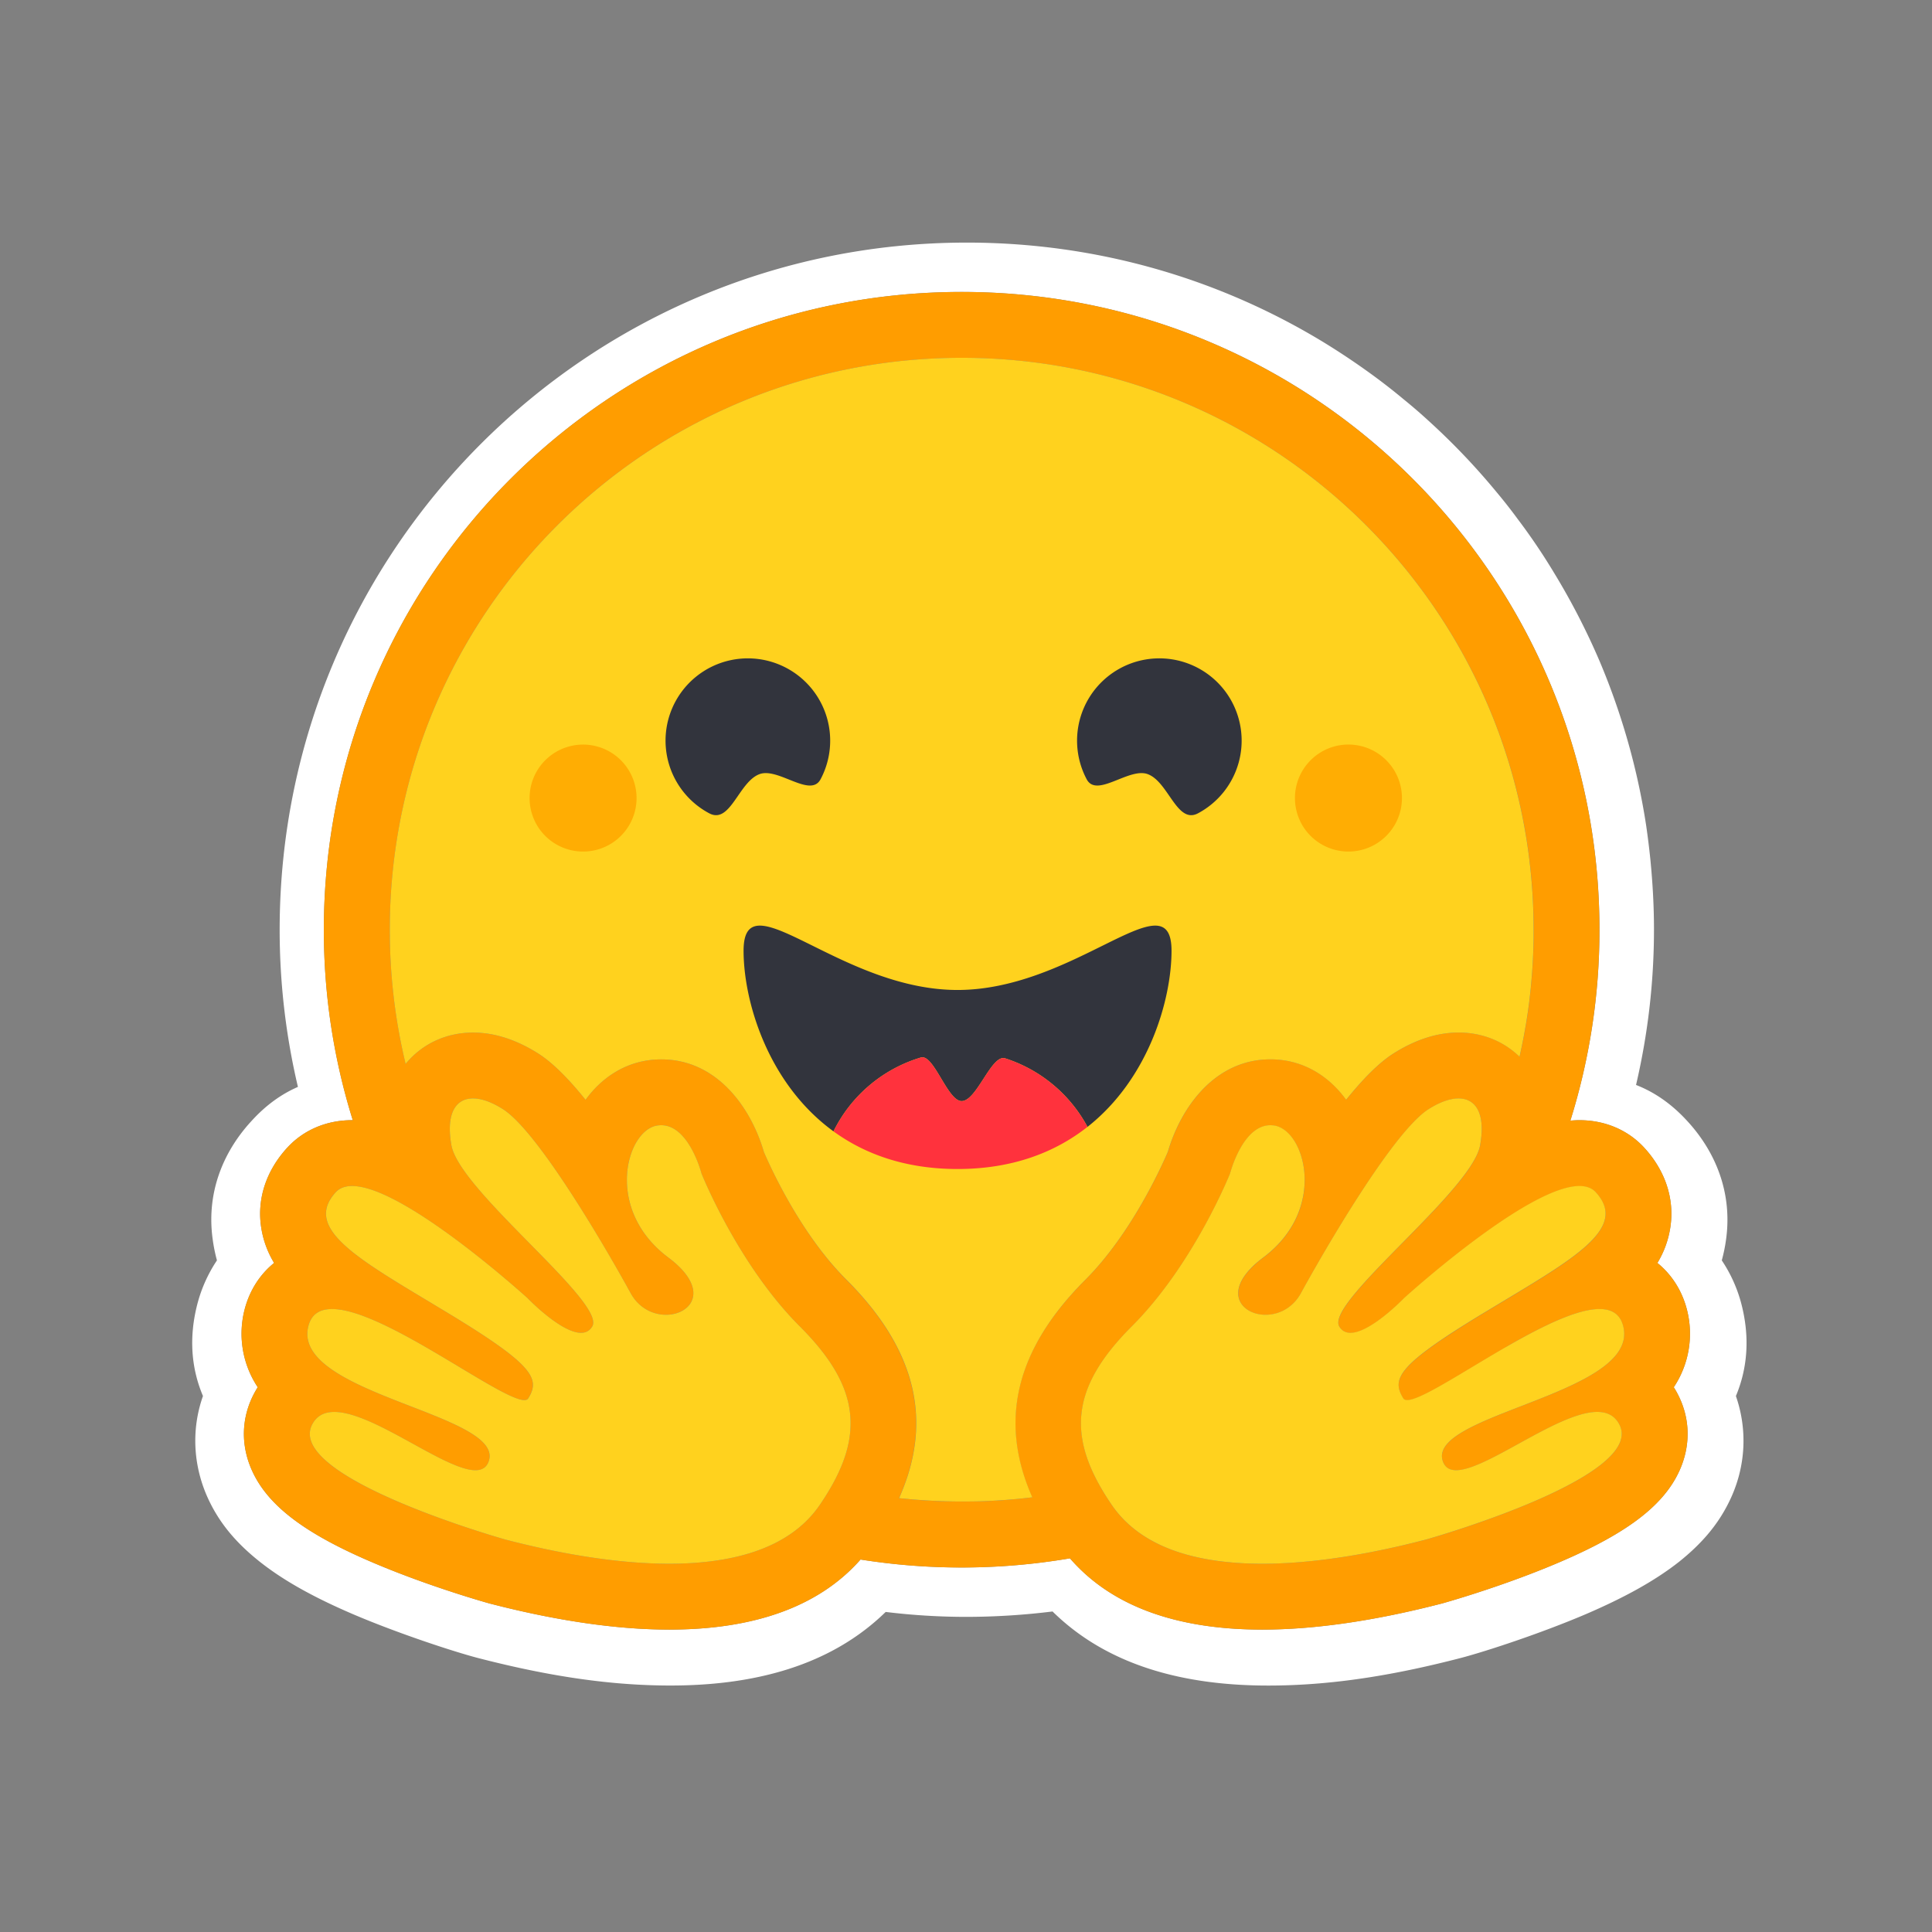
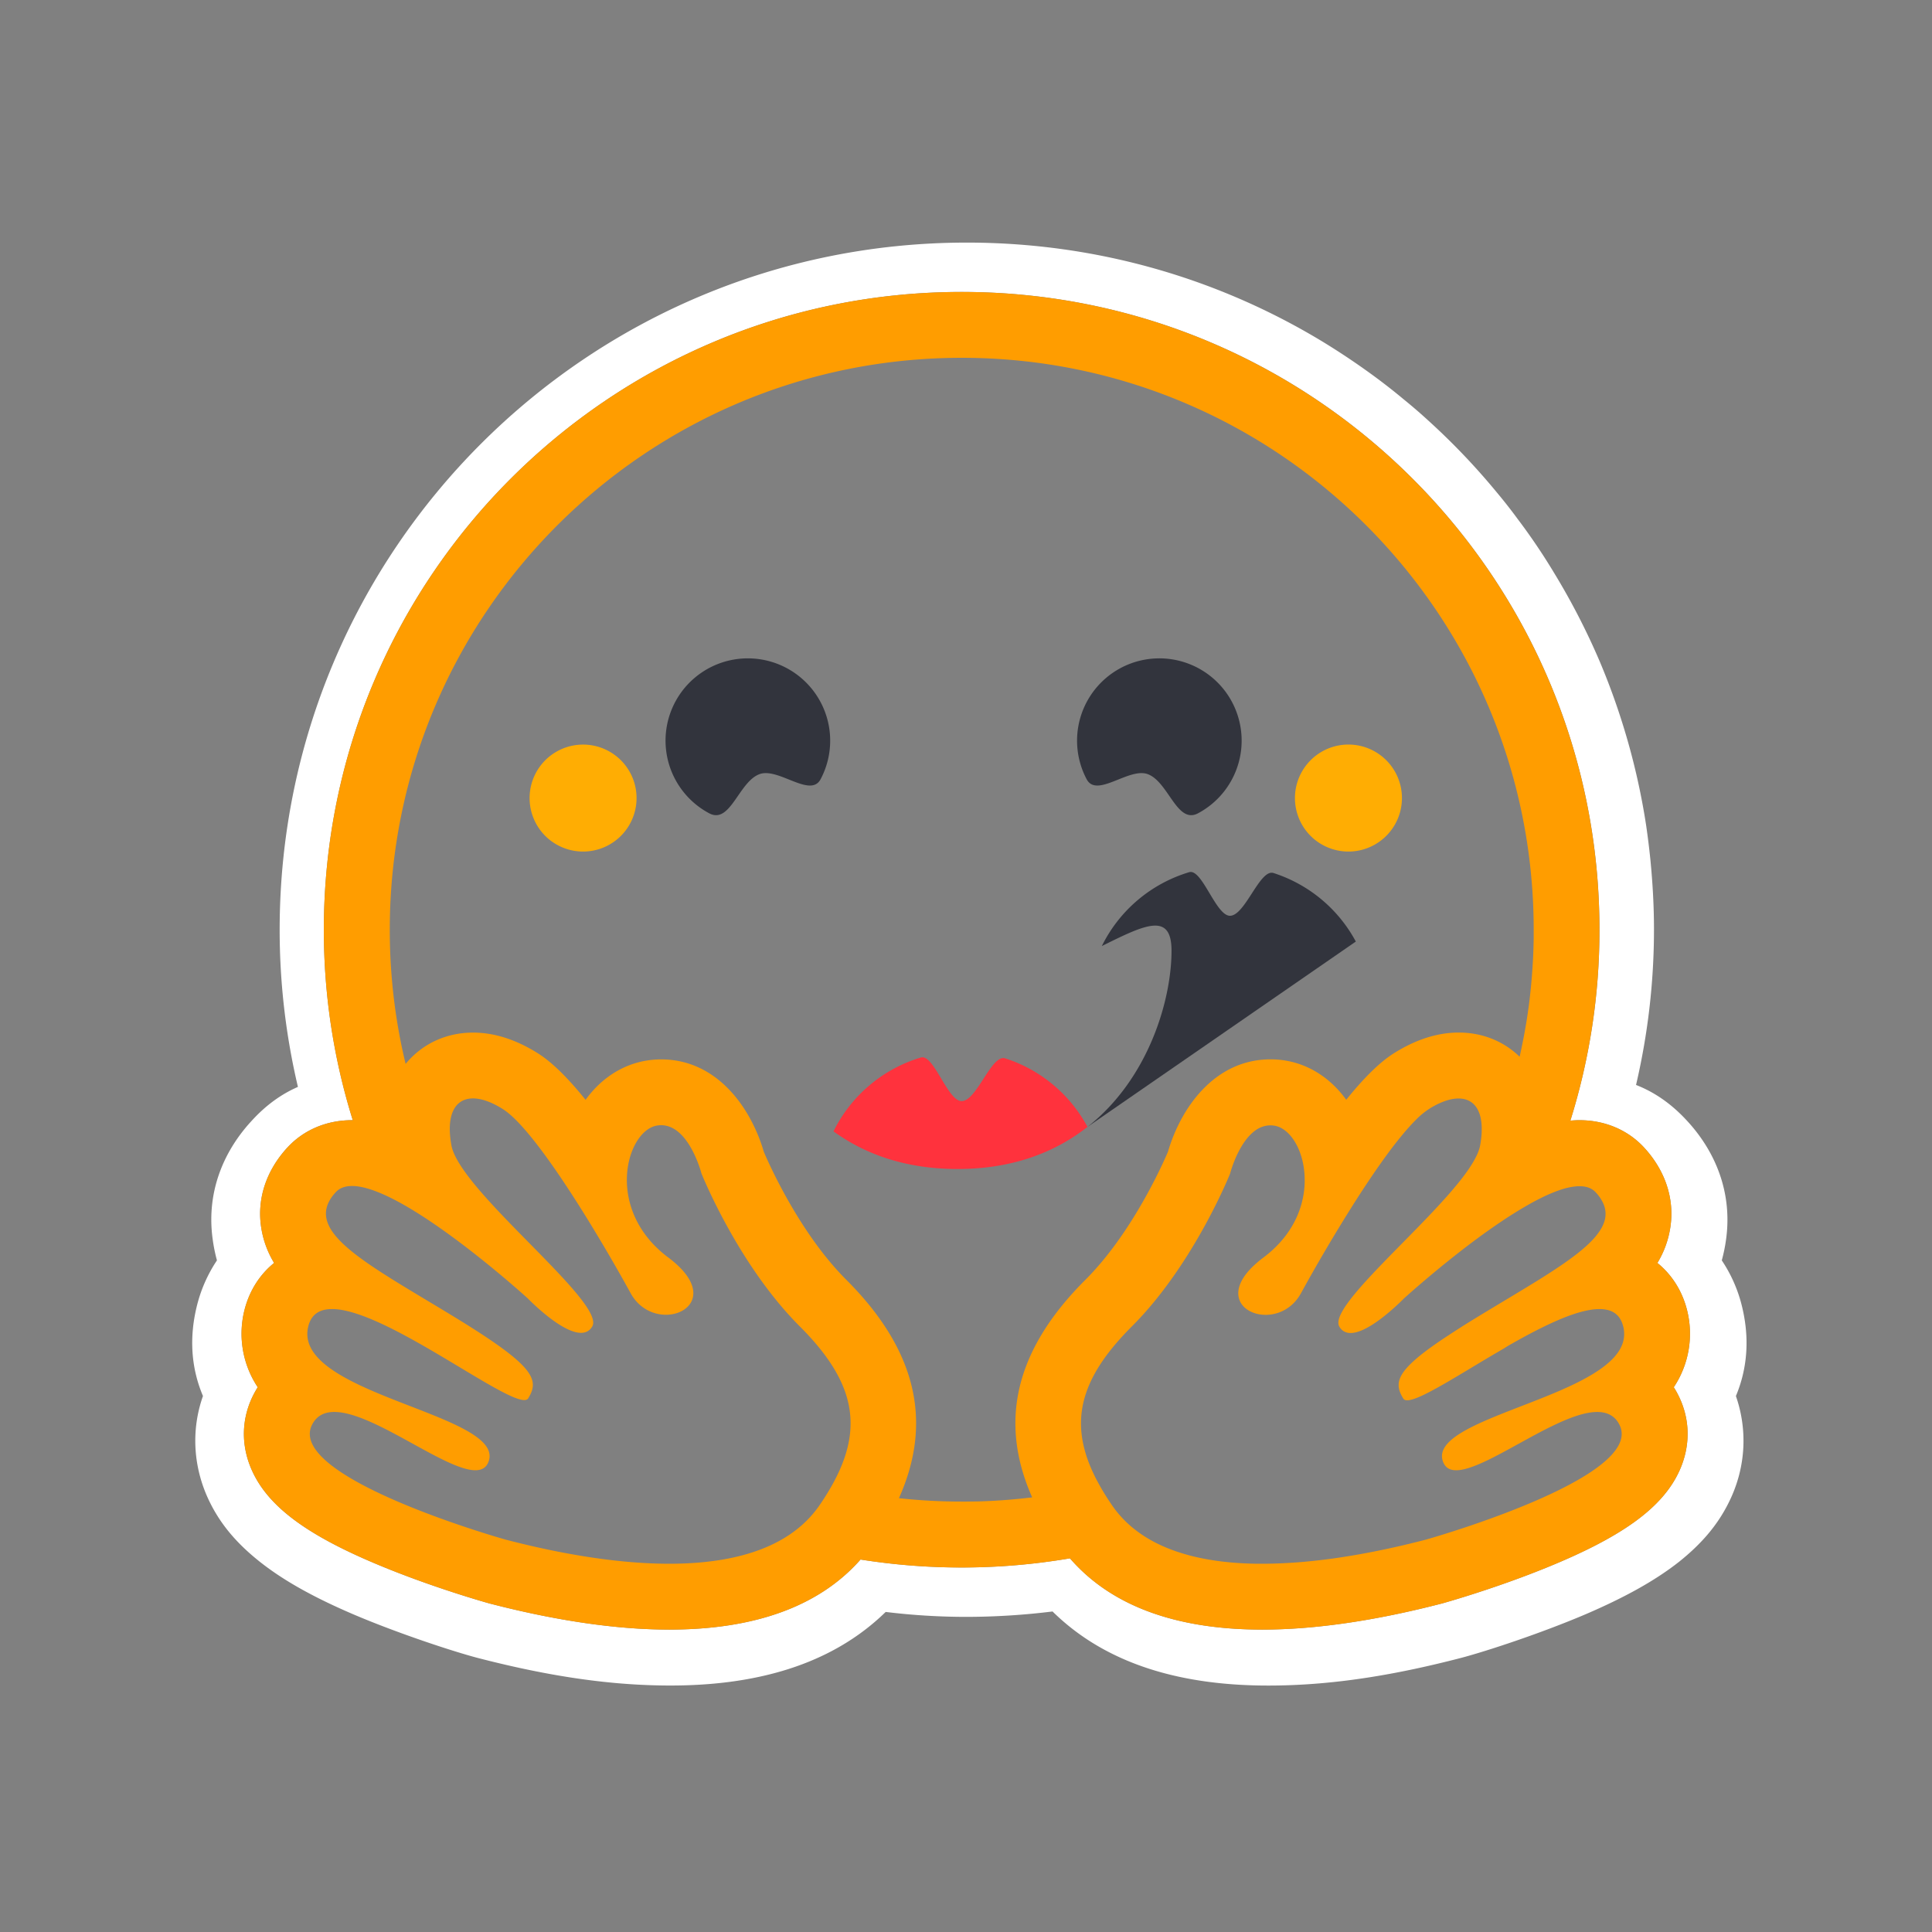
<svg xmlns="http://www.w3.org/2000/svg" width="256" height="256" fill="none" viewBox="0 0 256 256">
  <rect x="0" y="0" width="256" height="256" fill="#808080" stroke="none" />
  <path fill="#fff" d="M230.721 172.7a18.97 18.97 0 0 0-2.575-5.692c.25-.917.441-1.849.568-2.791.829-5.976-1.243-11.447-5.147-15.68-2.115-2.312-4.382-3.839-6.783-4.776a90.602 90.602 0 0 0 2.377-20.568c0-3.163-.179-6.261-.479-9.313a105.88 105.88 0 0 0-.567-4.56 90.985 90.985 0 0 0-3.051-13.21 91.22 91.22 0 0 0-3.054-8.374 91.93 91.93 0 0 0-6.041-11.754 81.369 81.369 0 0 0-4.907-7.262 68.979 68.979 0 0 0-2.704-3.446 90.535 90.535 0 0 0-9.033-9.486 69.938 69.938 0 0 0-3.315-2.862 81.76 81.76 0 0 0-3.424-2.704 96.056 96.056 0 0 0-7.262-4.907c-13.781-8.37-29.942-13.17-47.215-13.17-50.292 0-91.052 40.762-91.052 91.051-.002 7.012.81 14 2.42 20.824-2.16.938-4.23 2.4-6.15 4.515-3.903 4.231-5.976 9.682-5.147 15.658.126.949.315 1.889.567 2.813a19.006 19.006 0 0 0-2.573 5.694c-1.2 4.561-.805 8.674.72 12.278-1.658 4.71-1.244 9.726.915 14.087 1.57 3.185 3.817 5.649 6.587 7.851 3.293 2.618 7.415 4.842 12.387 6.976 5.932 2.53 13.173 4.907 16.466 5.779 8.506 2.202 16.662 3.598 24.928 3.666 11.777.109 21.919-2.66 29.18-9.747a88.02 88.02 0 0 0 10.752.654 93.752 93.752 0 0 0 11.358-.715c7.244 7.132 17.425 9.926 29.245 9.814 8.265-.066 16.421-1.462 24.905-3.667 3.315-.872 10.553-3.249 16.488-5.779 4.972-2.137 9.094-4.361 12.409-6.975 2.749-2.203 4.994-4.666 6.565-7.851 2.181-4.362 2.573-9.378.938-14.088 1.51-3.604 1.903-7.726.704-12.283Zm-8.44 11.973c1.671 3.171 1.778 6.754.304 10.091-2.236 5.057-7.79 9.041-18.577 13.318-6.708 2.66-12.85 4.361-12.904 4.376-8.872 2.301-16.896 3.47-23.842 3.47-11.502 0-20.061-3.174-25.489-9.442a85.461 85.461 0 0 1-27.747.158c-5.435 6.164-13.945 9.284-25.35 9.284-6.947 0-14.97-1.169-23.843-3.47-.054-.015-6.194-1.716-12.904-4.376-10.786-4.277-16.342-8.258-18.577-13.318-1.474-3.337-1.367-6.92.304-10.091.154-.295.32-.582.497-.86a12.803 12.803 0 0 1-1.728-10.341c.664-2.523 2.035-4.621 3.897-6.128a12.75 12.75 0 0 1-1.73-4.822c-.536-3.714.697-7.422 3.47-10.446 2.16-2.353 5.213-3.648 8.593-3.648h.09a84.45 84.45 0 0 1-3.832-25.235c0-46.671 37.836-84.51 84.514-84.51 46.677 0 84.513 37.835 84.513 84.51a84.398 84.398 0 0 1-3.859 25.299c.408-.04.808-.06 1.201-.061 3.38 0 6.434 1.295 8.592 3.648 2.773 3.021 4.007 6.732 3.47 10.446a12.757 12.757 0 0 1-1.729 4.822c1.862 1.507 3.234 3.605 3.897 6.128a12.803 12.803 0 0 1-1.728 10.341c.177.275.345.562.497.857Z" />
  <path fill="#FF9D00" d="M221.784 183.816a12.798 12.798 0 0 0 1.728-10.341c-.664-2.523-2.036-4.621-3.897-6.128a12.74 12.74 0 0 0 1.729-4.822c.537-3.714-.696-7.422-3.47-10.446-2.158-2.353-5.212-3.648-8.592-3.648-.393 0-.793.021-1.201.061a84.415 84.415 0 0 0 3.852-25.297c0-46.672-37.836-84.51-84.509-84.51-46.674 0-84.514 37.834-84.514 84.51a84.46 84.46 0 0 0 3.832 25.235h-.09c-3.38 0-6.433 1.294-8.592 3.647-2.773 3.021-4.007 6.733-3.47 10.446a12.762 12.762 0 0 0 1.73 4.823c-1.862 1.506-3.234 3.604-3.898 6.127a12.808 12.808 0 0 0 1.73 10.343c-.178.278-.342.565-.497.86-1.67 3.171-1.778 6.754-.303 10.091 2.236 5.057 7.79 9.041 18.577 13.318 6.707 2.66 12.85 4.361 12.904 4.376 8.872 2.301 16.896 3.47 23.842 3.47 11.406 0 19.916-3.12 25.351-9.284a85.49 85.49 0 0 0 27.747-.158c5.428 6.268 13.987 9.442 25.489 9.442 6.946 0 14.97-1.169 23.841-3.47.055-.015 6.195-1.716 12.905-4.376 10.787-4.277 16.342-8.261 18.577-13.318 1.474-3.337 1.367-6.92-.304-10.091-.152-.297-.32-.585-.497-.86Zm-111.647 13.181a34.659 34.659 0 0 1-1.502 2.394c-1.405 2.057-3.253 3.629-5.398 4.797-4.1 2.236-9.29 3.017-14.562 3.017-8.329 0-16.867-1.949-21.652-3.19-.236-.061-29.334-8.28-25.65-15.276.62-1.177 1.64-1.647 2.925-1.647 5.187 0 14.632 7.724 18.69 7.724.908 0 1.548-.386 1.809-1.328 1.73-6.204-26.293-8.812-23.933-17.796.416-1.59 1.546-2.236 3.134-2.236 6.858-.001 22.25 12.06 25.469 12.06.247 0 .424-.073.52-.225.014-.023.028-.045.041-.069 1.511-2.495.644-4.309-9.707-10.649l-.994-.605c-11.391-6.894-19.386-11.043-14.84-15.993.524-.571 1.266-.824 2.167-.824 1.068 0 2.36.357 3.785.957 6.016 2.537 14.354 9.456 17.837 12.473a146 146 0 0 1 1.633 1.441s4.41 4.586 7.076 4.586c.614 0 1.135-.242 1.488-.84 1.891-3.188-17.563-17.93-18.66-24.013-.744-4.121.522-6.209 2.862-6.209 1.113 0 2.47.474 3.97 1.425 4.65 2.951 13.628 18.379 16.915 24.381 1.102 2.011 2.983 2.861 4.678 2.861 3.363 0 5.992-3.343.308-7.591-8.543-6.392-5.545-16.84-1.468-17.483.174-.028.35-.042.525-.042 3.708 0 5.343 6.389 5.343 6.389s4.794 12.038 13.029 20.267c7.472 7.469 8.516 13.598 4.162 21.244Zm26.629 1.41-.427.051-.728.083c-.383.04-.767.078-1.152.113l-.375.034-.343.029-.486.039-.537.039-.536.035-.119.008c-.14.008-.28.017-.422.024l-.179.01c-.166.009-.332.017-.5.024l-.581.025-.527.018-.352.01h-.179c-.11 0-.219.006-.329.007h-.174c-.11 0-.219 0-.329.005l-.448.006h-.625c-.491 0-.981-.005-1.469-.015l-.396-.009c-.113 0-.226-.005-.337-.009l-.42-.012-.521-.02-.47-.021-.121-.005-.447-.023c-.125-.007-.248-.013-.372-.022l-.289-.017a79.64 79.64 0 0 1-1.089-.076l-.38-.031c-.16-.012-.32-.027-.479-.041-.187-.016-.374-.034-.561-.052a59.687 59.687 0 0 1-.939-.095h-.015c4.57-10.195 2.259-19.717-6.976-28.944-6.057-6.049-10.086-14.981-10.922-16.942-1.692-5.805-6.17-12.258-13.607-12.258-.629 0-1.257.05-1.878.148-3.258.513-6.106 2.388-8.138 5.21-2.196-2.731-4.33-4.902-6.26-6.128-2.91-1.845-5.814-2.781-8.643-2.781-3.531 0-6.687 1.45-8.887 4.08l-.056.067c-.042-.173-.082-.346-.123-.52l-.005-.023a73.685 73.685 0 0 1-1.054-5.412c0-.012 0-.024-.006-.036-.022-.137-.042-.275-.063-.412-.062-.406-.12-.813-.173-1.22-.024-.185-.05-.37-.073-.555l-.068-.555c-.022-.185-.04-.353-.06-.529l-.006-.044c-.08-.72-.15-1.44-.21-2.162l-.022-.277-.035-.472c-.01-.129-.02-.259-.027-.389 0-.031-.005-.061-.006-.09a52.476 52.476 0 0 1-.065-1.088c-.01-.189-.02-.377-.028-.567l-.02-.496-.005-.15-.016-.457-.01-.389c0-.155-.008-.31-.01-.465-.003-.155-.007-.325-.008-.489-.002-.164 0-.326-.005-.489-.004-.164 0-.327 0-.49 0-41.853 33.93-75.784 75.788-75.784 41.856 0 75.786 33.93 75.786 75.784v.979c0 .163-.005.327-.008.489 0 .135-.006.268-.01.405 0 .12-.005.241-.009.357 0 .153-.009.306-.014.459v.012l-.021.531c-.007.155-.013.311-.021.466l-.005.11-.027.496a80.723 80.723 0 0 1-.241 3.184v.013c-.017.174-.034.348-.053.522l-.045.411-.089.804-.051.407-.063.479c-.023.174-.046.349-.072.522-.026.195-.055.389-.084.583l-.069.459-.082.52c-.028.173-.058.345-.09.517-.033.173-.059.345-.089.517-.06.344-.123.688-.189 1.031-.101.513-.204 1.025-.31 1.537l-.11.507c-.036.169-.075.339-.113.508-2.133-2.073-4.958-3.202-8.073-3.202-2.827 0-5.734.935-8.643 2.78-1.93 1.226-4.063 3.398-6.26 6.128-2.035-2.822-4.883-4.697-8.139-5.21a12.05 12.05 0 0 0-1.878-.148c-7.439 0-11.914 6.453-13.607 12.258-.84 1.961-4.87 10.893-10.932 16.951-9.229 9.198-11.557 18.677-7.059 28.83Zm78.241-20.409-.03.089a5.416 5.416 0 0 1-.263.587c-.075.14-.156.276-.244.408-.167.249-.35.487-.549.711-.046.052-.09.104-.142.155a7.853 7.853 0 0 1-.22.227c-1.346 1.334-3.398 2.504-5.718 3.577-.263.119-.53.238-.799.358l-.268.119c-.179.079-.358.157-.546.234-.179.078-.365.156-.551.232l-.558.23c-1.305.537-2.642 1.049-3.946 1.554l-.558.217-.551.216c-.367.143-.729.286-1.085.429l-.531.214-.522.213-.256.108c-.171.071-.338.142-.505.213-3.837 1.647-6.598 3.322-6.018 5.4.016.059.034.115.054.17.052.154.123.299.212.436.052.081.112.158.179.228.682.709 1.923.597 3.488.034.22-.081.439-.165.656-.253l.136-.056c.358-.152.737-.322 1.124-.506.097-.046.195-.09.293-.141 1.914-.936 4.083-2.196 6.235-3.343a55.812 55.812 0 0 1 2.618-1.325c2.038-.959 3.954-1.639 5.494-1.639.723 0 1.361.148 1.893.488l.089.059c.334.235.614.537.823.887.041.067.081.138.12.211.761 1.445.124 2.941-1.367 4.408-1.431 1.409-3.657 2.79-6.187 4.068-.188.095-.376.19-.567.283-7.53 3.698-17.391 6.483-17.528 6.518-2.628.681-6.386 1.575-10.62 2.244l-.626.098-.103.015c-.474.072-.949.139-1.425.201-.483.065-.971.124-1.462.179l-.09.01a68.56 68.56 0 0 1-5.358.406h-.026c-.648.023-1.295.035-1.943.035h-.747a46.38 46.38 0 0 1-2.959-.134c-.023 0-.048 0-.071-.006a39.666 39.666 0 0 1-2.149-.231 24.641 24.641 0 0 1-.715-.107 57.653 57.653 0 0 1-.725-.121l-.329-.062-.025-.005a26.107 26.107 0 0 1-1.036-.219c-.2-.045-.399-.089-.596-.143l-.119-.03c-.098-.024-.193-.05-.29-.076l-.053-.014-.308-.09c-.112-.031-.224-.065-.336-.098l-.039-.011-.291-.089c-.11-.034-.22-.07-.329-.106l-.268-.089-.197-.069c-.19-.067-.379-.136-.566-.208l-.178-.07-.147-.058a23.243 23.243 0 0 1-.845-.358l-.185-.09-.031-.014c-.066-.031-.131-.062-.197-.089a17.142 17.142 0 0 1-.384-.191l-.039-.019-.184-.097a15.943 15.943 0 0 1-.961-.546l-.172-.106a8.547 8.547 0 0 1-.256-.164l-.224-.148-.241-.166-.144-.103c-.152-.108-.301-.22-.447-.335l-.233-.179a15.173 15.173 0 0 1-.276-.228c-.077-.063-.152-.129-.227-.195l-.006-.005c-.081-.071-.16-.142-.239-.215a11.85 11.85 0 0 1-.232-.216l-.009-.009a8.569 8.569 0 0 1-.235-.232c-.077-.078-.156-.156-.231-.236-.075-.079-.152-.16-.226-.243-.074-.082-.142-.157-.212-.238l-.023-.027a9.34 9.34 0 0 1-.201-.238 12.442 12.442 0 0 1-.416-.525c-.135-.18-.267-.364-.396-.551l-.123-.184c-.164-.24-.324-.482-.479-.728a18.6 18.6 0 0 1-.339-.536c-.071-.113-.139-.227-.207-.339l-.028-.046c-.065-.11-.129-.218-.191-.327a3.17 3.17 0 0 1-.102-.179c-.033-.062-.071-.125-.106-.188l-.057-.099-.035-.064c-.067-.12-.133-.241-.197-.363-.03-.054-.059-.108-.09-.16l-.089-.173-.09-.171c-.225-.45-.438-.906-.638-1.368l-.071-.169c-.046-.113-.089-.225-.135-.336-.022-.054-.044-.107-.063-.161a16.731 16.731 0 0 1-.776-2.639c-.011-.055-.022-.11-.031-.163a11.54 11.54 0 0 1-.127-.806c-.008-.053-.014-.106-.02-.159l-.017-.162a11.337 11.337 0 0 1-.049-.638c0-.054-.005-.108-.007-.16a8.436 8.436 0 0 1-.008-.318c-.056-4.273 2.106-8.381 6.729-13.002 8.235-8.227 13.029-20.266 13.029-20.266s.129-.505.397-1.232c.037-.101.076-.205.12-.314.156-.407.332-.807.527-1.197l.039-.075c.166-.332.348-.656.544-.971.046-.073.09-.145.141-.218.147-.217.302-.429.465-.634.089-.111.186-.221.283-.328.039-.042.077-.084.118-.124.477-.493 1.022-.895 1.639-1.109l.078-.026c.052-.017.104-.033.157-.048.061-.016.122-.03.185-.043l.029-.006c.13-.026.262-.043.395-.052h.011c.069 0 .139-.007.21-.007.089 0 .172 0 .259.009.09.008.179.018.269.032.742.118 1.448.56 2.056 1.242.231.26.439.54.621.836.12.192.233.395.34.609.043.089.084.171.124.259a7.8 7.8 0 0 1 .28.691c.195.55.342 1.116.439 1.692.084.505.134 1.015.15 1.526.008.273.008.55 0 .829a11.936 11.936 0 0 1-.787 3.792c-.042.111-.089.223-.134.335a9.264 9.264 0 0 1-.302.665c-.081.165-.166.331-.258.496-.06.11-.123.22-.186.33-.161.274-.335.546-.522.817l-.113.162a13.628 13.628 0 0 1-1.472 1.728 15.425 15.425 0 0 1-1.699 1.47c-.602.446-1.167.94-1.689 1.477-1.503 1.577-1.853 2.969-1.515 4.024.054.166.125.327.211.479.101.174.221.334.357.48l.053.055.054.054c.054.052.111.103.172.153l.06.048c.145.112.299.212.46.3.047.025.089.05.142.074.174.085.353.158.537.217.051.017.102.032.154.048l.065.017.09.024.077.019.084.018.083.017.079.013c.058.01.118.02.178.027l.057.009.104.01.064.007.105.007h.062l.11.006h.346l.099-.006.114-.007.139-.013.13-.015c.03 0 .06-.008.09-.014.4-.058.792-.164 1.167-.316l.159-.067a4.819 4.819 0 0 0 .772-.421c.229-.15.445-.318.647-.503.048-.043.095-.089.141-.133.023-.022.045-.043.067-.067.044-.045.089-.089.133-.138.32-.352.597-.74.825-1.157a228.925 228.925 0 0 1 6.151-10.514l.294-.471.297-.471c.148-.239.298-.474.447-.708l.15-.234c.498-.78 1.004-1.555 1.519-2.324l.305-.456c.612-.907 1.222-1.789 1.827-2.627l.301-.415a56.224 56.224 0 0 1 2.054-2.661l.282-.338c.047-.056.09-.112.141-.166.093-.11.186-.217.277-.321.046-.053.089-.105.138-.157l.268-.302.134-.147c.135-.145.267-.284.397-.417.09-.09.173-.179.259-.263a10.5 10.5 0 0 1 1.669-1.386l.14-.09c.134-.09.273-.174.415-.25 2.364-1.342 4.321-1.441 5.448-.314.682.682 1.06 1.813 1.039 3.387 0 .069 0 .139-.005.211v.077c0 .072-.006.144-.012.217 0 .09-.01.179-.019.269-.009.089-.014.157-.023.237 0 .022-.004.045-.008.069-.006.069-.015.14-.025.211 0 .021 0 .043-.008.065a5.354 5.354 0 0 1-.041.283c-.011.09-.026.174-.042.262l-.026.149a4.007 4.007 0 0 1-.1.42 6.16 6.16 0 0 1-.283.758 10.99 10.99 0 0 1-.514.987c-.104.178-.211.353-.322.526-.114.179-.234.36-.358.543-.316.452-.644.895-.985 1.328l-.156.197a50.56 50.56 0 0 1-1.722 2.035l-.187.21c-.252.281-.508.564-.77.848l-.197.214c-.131.143-.268.286-.4.43-.131.143-.268.288-.406.433l-.411.433-.417.436-.42.436c-.282.292-.565.584-.85.876-4.055 4.159-8.327 8.304-9.773 10.888a5.365 5.365 0 0 0-.262.519c-.206.47-.292.872-.233 1.197a.914.914 0 0 0 .111.303c.081.141.18.271.295.387.053.052.109.1.168.144.298.212.657.321 1.023.311h.114l.117-.009.117-.013.097-.014c.013-.002.027-.004.04-.008l.089-.017.023-.005.099-.021.035-.009.104-.028c.035-.01.083-.023.125-.037.176-.053.348-.116.517-.188.089-.036.176-.075.262-.117.045-.02.09-.041.132-.063l.134-.066c.32-.166.632-.347.936-.541l.133-.09c.045-.028.09-.057.133-.089l.133-.089.071-.049.192-.135c.179-.123.346-.25.515-.379l.015-.012.269-.208c.367-.29.715-.582 1.031-.857l.21-.184.019-.018.11-.097c.258-.232.488-.448.679-.626l.079-.077c.069-.065.132-.126.189-.178l.112-.111.04-.039.011-.011.117-.117.074-.077.009-.007.035-.032.044-.04.014-.013.037-.034.204-.179.114-.102c.061-.053.12-.107.179-.162l.136-.121c.025-.02.049-.042.074-.064l.143-.125.21-.185.112-.097c.435-.378.964-.835 1.572-1.35l.249-.211.411-.345.421-.351c.55-.457 1.142-.942 1.768-1.445l.411-.33c.35-.279.709-.563 1.073-.849.147-.115.296-.23.448-.344a100.786 100.786 0 0 1 3.762-2.788l.384-.268c.269-.185.537-.371.805-.552l.243-.164c.479-.325.965-.642 1.455-.951l.243-.153.241-.15c.242-.15.482-.297.721-.44l.239-.143.478-.278.469-.269.095-.052.371-.204c.155-.084.309-.165.463-.244l.229-.118.223-.112c.078-.037.155-.076.231-.113a21.446 21.446 0 0 1 1.954-.845l.41-.144c.123-.041.243-.08.358-.115l.04-.012c.062-.02.124-.038.185-.054l.018-.005c.128-.037.255-.069.38-.099h.009a8.156 8.156 0 0 1 1.077-.183c.167-.017.334-.026.502-.025h.084c.112 0 .22.007.327.018.049 0 .098.01.146.016h.02c.048.006.096.013.144.024.047.009.095.017.141.028h.015c.047.01.089.022.138.036.254.071.496.181.718.325.109.071.211.151.305.24l.027.026a.805.805 0 0 1 .051.05l.049.053c.402.421.734.904.984 1.43l.038.09a3.309 3.309 0 0 1 .042 2.553 4.676 4.676 0 0 1-.339.715 8.141 8.141 0 0 1-1.099 1.452l-.089.095c-.133.14-.271.28-.416.42-.064.063-.131.125-.198.188l-.205.189-.107.095a22.682 22.682 0 0 1-1.285 1.057c-.586.448-1.183.88-1.791 1.297a59.56 59.56 0 0 1-1.11.743 99.67 99.67 0 0 1-2.786 1.763c-1.968 1.21-4.149 2.504-6.474 3.911l-.602.365c-.659.402-1.281.786-1.867 1.152l-.295.185-.558.358c-.37.237-.739.476-1.108.715l-.297.196c-.145.094-.289.19-.433.286l-.141.09-.432.291-.229.157-.268.186-.249.173c-.417.295-.805.576-1.162.843l-.134.102c-.21.159-.418.321-.623.486-.309.249-.591.487-.844.716l-.124.113c-.071.065-.141.13-.208.194-.046.045-.089.09-.137.133l-.064.064c-.143.144-.283.291-.418.442l-.066.076c-.147.17-.275.333-.387.492l-.05.071c-.088.128-.169.26-.242.396-.019.034-.036.068-.053.102l-.049.102-.033.074-.021.05-.017.045-.023.061a2.55 2.55 0 0 0-.13.523l-.008.062-.006.058v.315c0 .026 0 .052.007.08l.005.048c0 .026.006.051.01.079.004.026.011.073.019.11v.005c.007.035.014.069.023.104.009.035.018.075.029.111.019.071.043.141.068.211.016.042.031.083.048.124 0 .008.006.017.01.025l.036.081.05.111c.054.115.113.227.177.336l.066.114.068.114a.426.426 0 0 0 .041.054l.022.023.025.023.026.02a.487.487 0 0 0 .122.063c.023.008.047.014.071.02.577.13 1.763-.347 3.339-1.179.089-.048.187-.098.282-.15l.48-.262.234-.13c.167-.089.337-.19.511-.289l.317-.179c2.083-1.199 4.571-2.739 7.143-4.243.241-.141.483-.282.725-.421l.486-.311c.564-.323 1.131-.642 1.7-.957a80.121 80.121 0 0 1 2.168-1.15l.476-.241c.316-.156.629-.308.938-.456a40.899 40.899 0 0 1 1.815-.809l.335-.136.04-.016c1.775-.703 3.384-1.137 4.686-1.137.281-.003.563.021.84.069h.009c.089.016.17.034.253.054h.015c.213.054.42.131.616.23.275.142.522.331.731.559.096.106.181.221.256.343.14.215.25.448.329.692.032.095.06.188.089.287a3.93 3.93 0 0 1-.06 2.305Z" />
-   <path fill="#FFD21E" fill-rule="evenodd" d="M203.21 123.685v-.491c0-41.854-33.918-75.783-75.775-75.783-41.856 0-75.787 33.931-75.787 75.783v.164a7.13 7.13 0 0 0 0 .327c.005.163.007.326.005.489l.005.36.003.129c0 .06.002.119.004.179.003.095.005.191.005.286l.011.389.016.457.005.15.02.473v.023c.008.185.018.369.027.553l.001.014c.01.188.02.377.032.566.01.174.02.348.033.522l.002.031c.009.149.019.299.03.448l.003.04.033.432.003.028c.006.084.012.168.02.249.06.721.13 1.442.21 2.161l.004.045.061.529.068.555.05.377.023.177c.053.408.111.815.173 1.221l.004.027.059.384c.285 1.829.64 3.647 1.06 5.45l.005.022.032.135.091.385.056-.067c2.2-2.63 5.356-4.08 8.887-4.08 2.83 0 5.733.936 8.643 2.781 1.93 1.226 4.064 3.397 6.26 6.128 2.032-2.822 4.88-4.698 8.138-5.21.621-.098 1.25-.147 1.878-.148 7.436 0 11.915 6.453 13.607 12.258.836 1.961 4.865 10.893 10.941 16.935 9.236 9.227 11.547 18.748 6.976 28.943h.016c.311.035.624.067.939.096.187.018.373.036.561.052l.066.006.413.035.38.03c.362.028.725.054 1.089.077l.289.017.229.014.142.008.447.023.122.005.469.021.522.02.419.012.07.002c.089.004.178.007.267.007l.096.003c.59.014 1.179.021 1.769.02h.626l.447-.005c.11-.005.219-.005.33-.005h.174l.151-.004c.059-.002.118-.004.178-.004h.179l.351-.009.528-.018.581-.026c.168-.006.334-.015.5-.023l.179-.011.266-.014.156-.009.118-.008.537-.035.536-.039.487-.039.342-.029.376-.034a62.347 62.347 0 0 0 1.88-.197l.427-.051c-4.499-10.152-2.17-19.632 7.027-28.822 6.063-6.058 10.092-14.99 10.932-16.952 1.693-5.804 6.169-12.257 13.607-12.257.629 0 1.258.05 1.879.148 3.255.512 6.103 2.388 8.138 5.21 2.197-2.73 4.33-4.903 6.261-6.129 2.909-1.844 5.815-2.78 8.642-2.78 3.116 0 5.94 1.13 8.073 3.203.039-.169.077-.338.114-.508l.109-.506c.039-.185.078-.37.115-.555.066-.327.132-.654.195-.984.066-.342.129-.686.189-1.03l.031-.186c.019-.11.037-.22.058-.331.034-.172.062-.344.09-.518l.011-.066.071-.453.07-.459v-.004c.051-.339.099-.678.144-1.017l.011-.084.063-.478.051-.408.09-.804.035-.323.009-.088c.019-.174.037-.348.053-.522v-.014c.013-.138.027-.277.039-.416.071-.788.131-1.58.179-2.375.009-.13.016-.261.024-.392v-.006l.026-.491.006-.11c.016-.332.03-.664.041-.996v-.012l.005-.13c.005-.109.009-.219.009-.329l.002-.044c.004-.103.008-.209.008-.314l.003-.09c.003-.105.006-.209.006-.314l.002-.089c.003-.133.006-.267.006-.4v-.489Zm-94.572 75.706c6.002-8.801 5.576-15.407-2.658-23.637-8.236-8.231-13.029-20.267-13.029-20.267s-1.789-6.991-5.869-6.349c-4.08.642-7.073 11.089 1.47 17.484 8.542 6.395-1.7 10.731-4.988 4.73-3.288-6.002-12.265-21.429-16.919-24.38-4.654-2.951-7.927-1.297-6.83 4.785.545 3.019 5.613 8.172 10.348 12.986 4.804 4.884 9.265 9.42 8.311 11.025-1.893 3.187-8.56-3.745-8.56-3.745s-20.876-18.998-25.42-14.047c-4.19 4.563 2.271 8.442 12.227 14.421.846.508 1.718 1.032 2.611 1.572 11.391 6.896 12.277 8.715 10.66 11.324-.597.964-4.41-1.325-9.1-4.14-7.995-4.801-18.537-11.13-20.026-5.465-1.288 4.903 6.468 7.907 13.502 10.632 5.86 2.27 11.22 4.346 10.431 7.164-.817 2.922-5.246.485-10.087-2.179-5.435-2.991-11.39-6.267-13.339-2.57-3.683 6.99 25.41 15.219 25.65 15.28 9.4 2.438 33.272 7.604 41.615-4.624Zm38.665 0c-6.002-8.801-5.576-15.407 2.659-23.637 8.235-8.231 13.028-20.267 13.028-20.267s1.789-6.991 5.869-6.349c4.08.642 7.073 11.089-1.469 17.484-8.543 6.395 1.699 10.731 4.987 4.73 3.289-6.002 12.26-21.429 16.914-24.38 4.654-2.951 7.929-1.297 6.831 4.785-.544 3.019-5.613 8.172-10.348 12.987-4.804 4.884-9.265 9.419-8.312 11.024 1.893 3.187 8.565-3.749 8.565-3.749s20.875-18.997 25.421-14.046c4.189 4.562-2.272 8.442-12.229 14.421-.871.523-1.741 1.047-2.61 1.572-11.391 6.896-12.277 8.715-10.661 11.323.598.965 4.411-1.325 9.1-4.14 7.996-4.8 18.538-11.13 20.027-5.464 1.289 4.903-6.468 7.907-13.502 10.632-5.86 2.27-11.22 4.346-10.432 7.164.816 2.921 5.244.484 10.084-2.18 5.435-2.991 11.391-6.269 13.339-2.569 3.684 6.994-25.414 15.215-25.649 15.275-9.4 2.446-33.272 7.612-41.612-4.616Z" clip-rule="evenodd" />
-   <path fill="#32343D" fill-rule="evenodd" d="M152.047 102.567c1.182.418 2.061 1.69 2.897 2.901 1.13 1.636 2.182 3.159 3.796 2.301a10.909 10.909 0 0 0 4.247-15.214 10.912 10.912 0 0 0-7.742-5.198 10.904 10.904 0 0 0-11.689 6.589 10.909 10.909 0 0 0 .436 9.314c.748 1.407 2.408.743 4.16.042 1.373-.549 2.804-1.121 3.895-.735Zm-51.375 0c-1.182.418-2.061 1.691-2.897 2.901-1.13 1.637-2.183 3.159-3.796 2.301a10.903 10.903 0 0 1 8.263-20.068 10.909 10.909 0 0 1 7.707 9.348 10.906 10.906 0 0 1-1.221 6.211c-.749 1.407-2.409.743-4.161.043-1.374-.55-2.803-1.122-3.895-.736Zm43.427 46.751c8.143-6.415 11.134-16.889 11.134-23.341 0-5.1-3.431-3.495-8.924-.775l-.31.153c-5.042 2.497-11.754 5.822-19.122 5.822-7.369 0-14.081-3.325-19.122-5.823-5.671-2.809-9.228-4.571-9.228.624 0 6.656 3.182 17.585 11.916 23.934a18.968 18.968 0 0 1 11.575-9.786c.872-.26 1.77 1.241 2.689 2.778.887 1.482 1.794 2.998 2.716 2.998.983 0 1.948-1.494 2.891-2.952.985-1.525 1.946-3.01 2.875-2.713a18.967 18.967 0 0 1 10.91 9.081Z" clip-rule="evenodd" />
+   <path fill="#32343D" fill-rule="evenodd" d="M152.047 102.567c1.182.418 2.061 1.69 2.897 2.901 1.13 1.636 2.182 3.159 3.796 2.301a10.909 10.909 0 0 0 4.247-15.214 10.912 10.912 0 0 0-7.742-5.198 10.904 10.904 0 0 0-11.689 6.589 10.909 10.909 0 0 0 .436 9.314c.748 1.407 2.408.743 4.16.042 1.373-.549 2.804-1.121 3.895-.735Zm-51.375 0c-1.182.418-2.061 1.691-2.897 2.901-1.13 1.637-2.183 3.159-3.796 2.301a10.903 10.903 0 0 1 8.263-20.068 10.909 10.909 0 0 1 7.707 9.348 10.906 10.906 0 0 1-1.221 6.211c-.749 1.407-2.409.743-4.161.043-1.374-.55-2.803-1.122-3.895-.736Zm43.427 46.751c8.143-6.415 11.134-16.889 11.134-23.341 0-5.1-3.431-3.495-8.924-.775l-.31.153a18.968 18.968 0 0 1 11.575-9.786c.872-.26 1.77 1.241 2.689 2.778.887 1.482 1.794 2.998 2.716 2.998.983 0 1.948-1.494 2.891-2.952.985-1.525 1.946-3.01 2.875-2.713a18.967 18.967 0 0 1 10.91 9.081Z" clip-rule="evenodd" />
  <path fill="#FF323D" d="M144.097 149.317c-4.241 3.342-9.878 5.583-17.219 5.583-6.897 0-12.291-1.978-16.435-4.989a18.966 18.966 0 0 1 11.575-9.786c1.712-.511 3.527 5.776 5.405 5.776 2.01 0 3.947-6.246 5.766-5.665a18.974 18.974 0 0 1 10.908 9.081Z" />
  <path fill="#FFAD03" fill-rule="evenodd" d="M81.2 111.64a7.078 7.078 0 0 1-6.65.655 7.062 7.062 0 0 1-3.837-3.837 7.082 7.082 0 0 1 .657-6.65 7.087 7.087 0 1 1 9.83 9.832Zm101.413 0a7.08 7.08 0 0 1-6.651.655 7.064 7.064 0 0 1-3.837-3.837 7.102 7.102 0 0 1-.504-3.407 7.103 7.103 0 0 1 3.411-5.385 7.083 7.083 0 0 1 8.656 1.07 7.079 7.079 0 0 1 1.536 7.724 7.089 7.089 0 0 1-2.611 3.18Z" clip-rule="evenodd" />
</svg>